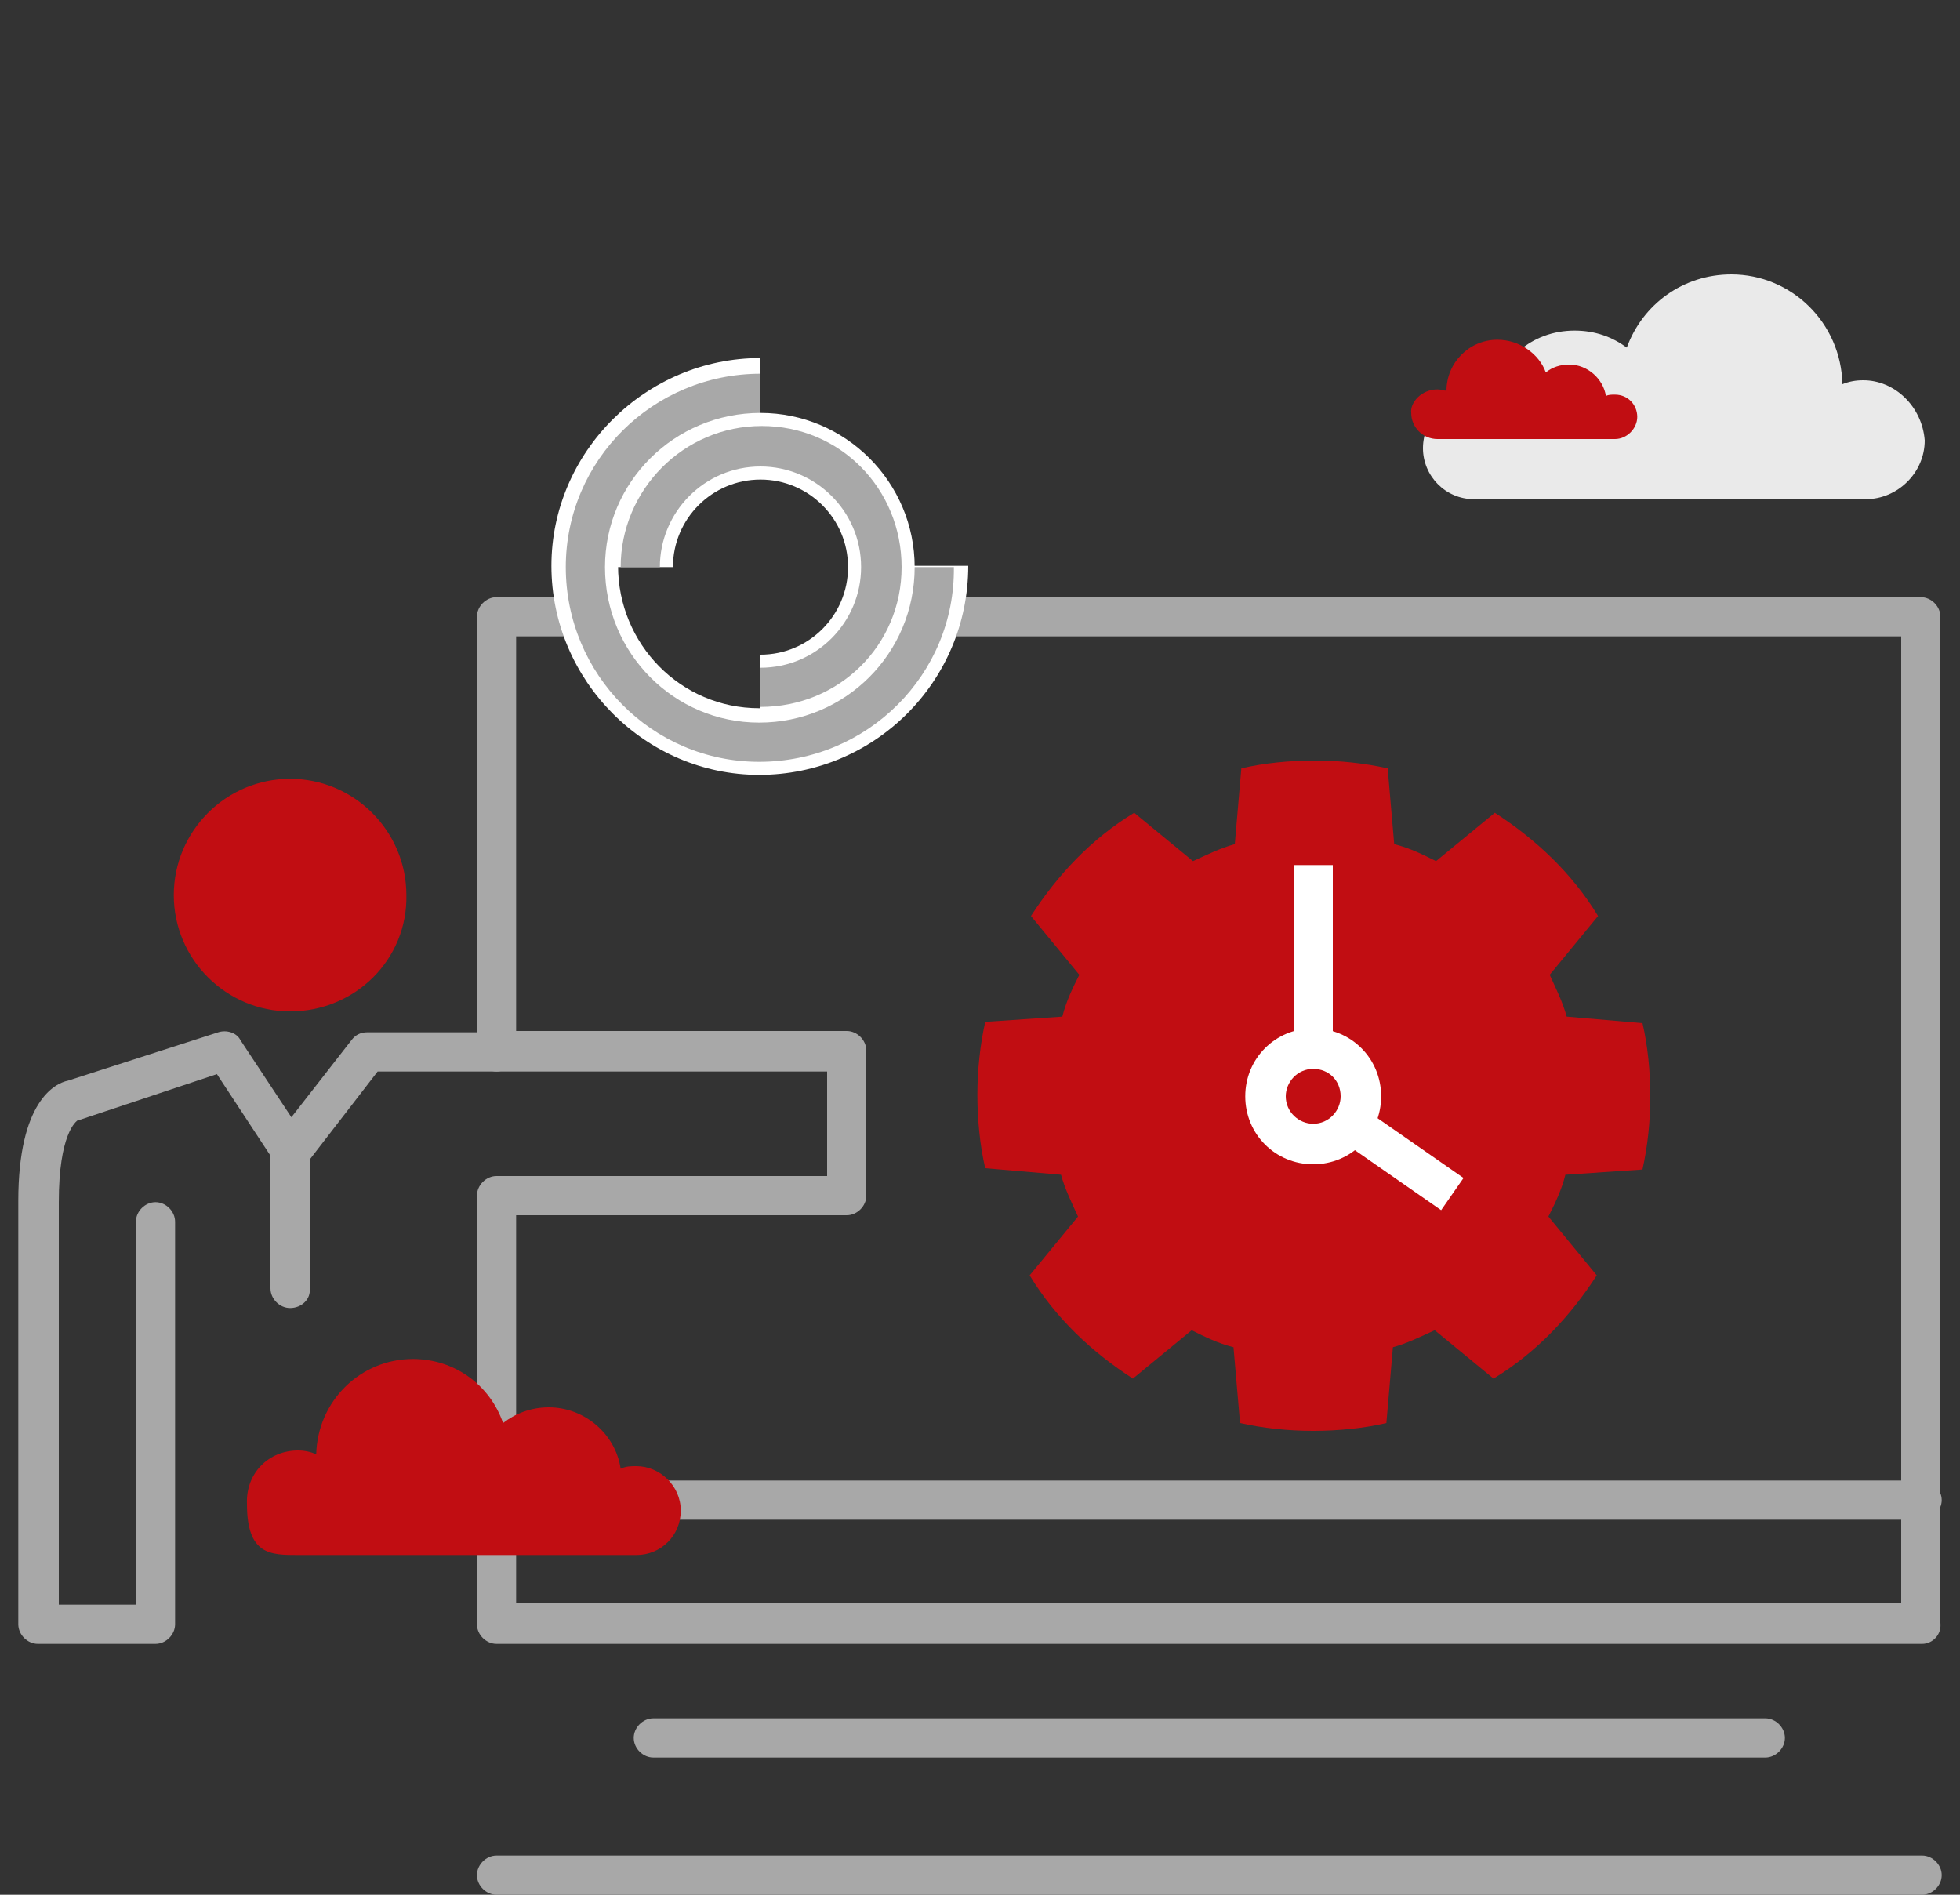
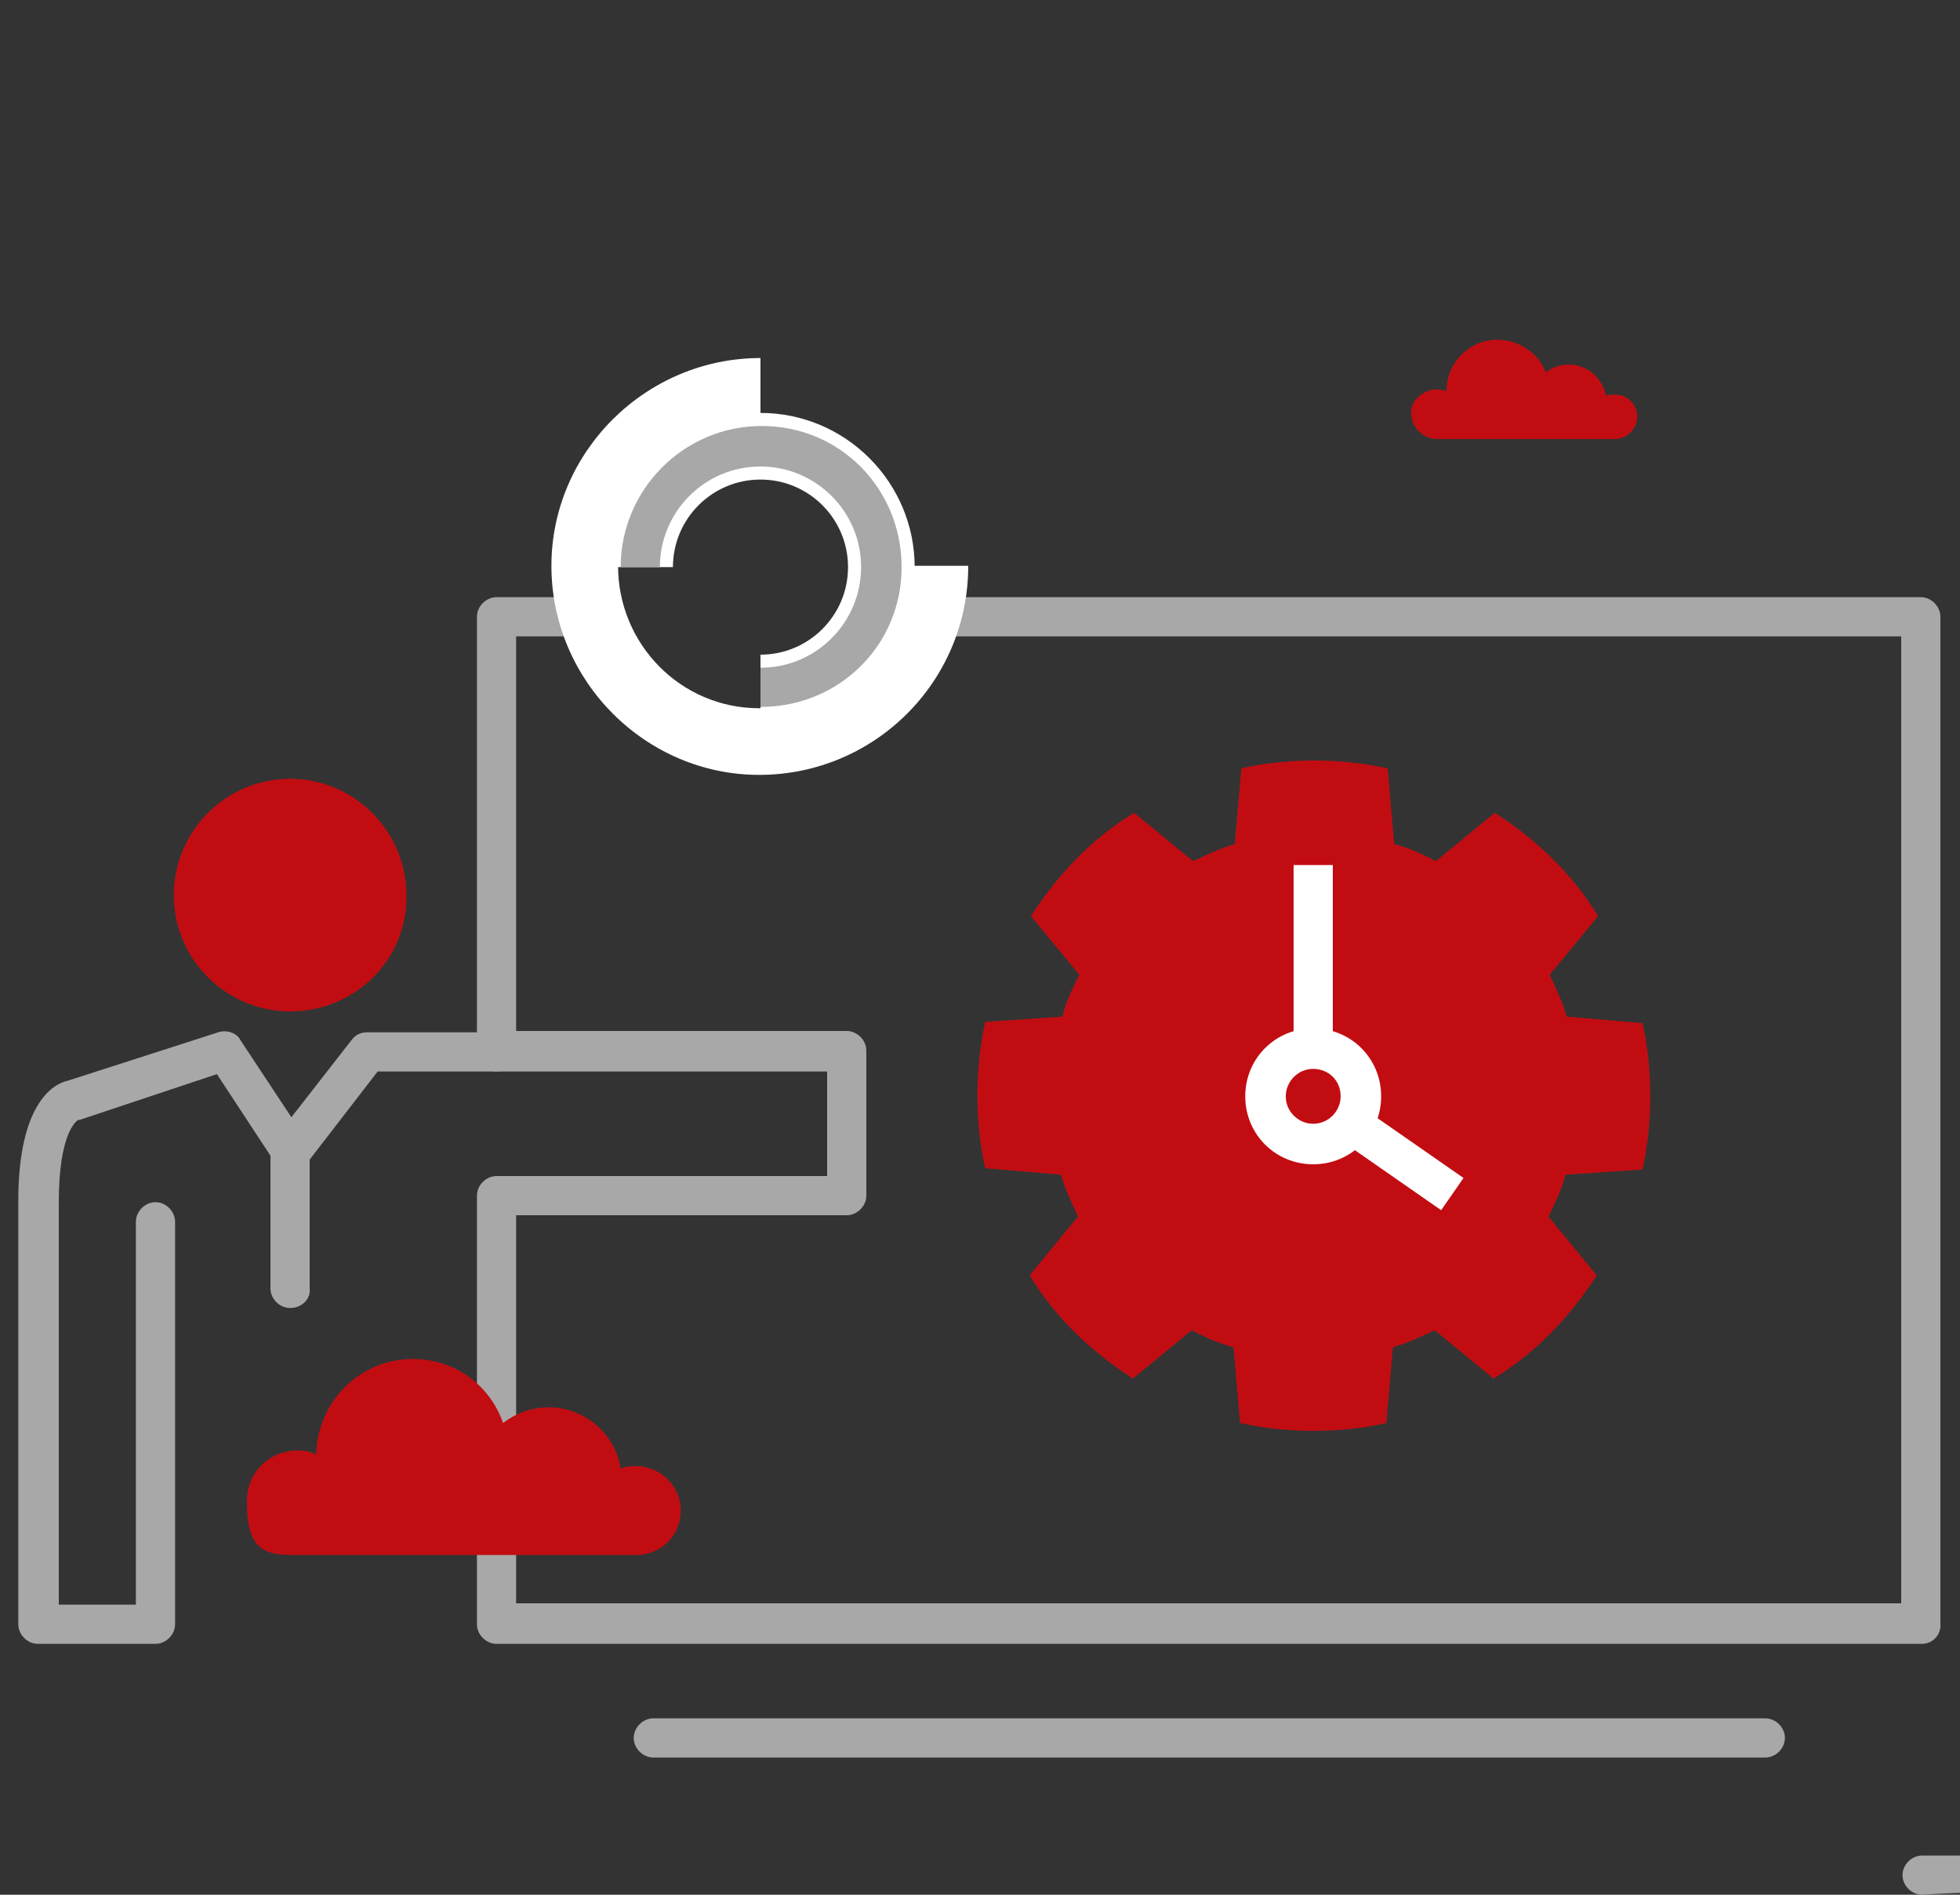
<svg xmlns="http://www.w3.org/2000/svg" version="1.1" id="Layer_1" x="0px" y="0px" viewBox="0 0 150 145" style="enable-background:new 0 0 150 145;" xml:space="preserve" width="150px" height="145px">
  <rect x="0" y="0" width="150" height="145" fill="#333333" stroke="none" />
  <style type="text/css">
	.st0{fill:#EAEAEA;}
	.st1{fill:#C10D12;}
	.st2{fill:#FFFFFF;}
	.st3{fill:#A8A8A8;}
</style>
  <g>
    <g>
      <g>
-         <path class="st0" d="M142.6,29.1c-0.6,0-1.1,0.1-1.6,0.3c-0.1-4.7-3.9-8.4-8.5-8.4c-3.7,0-6.8,2.3-8,5.6c-1.1-0.8-2.4-1.3-4-1.3     c-3.3,0-5.9,2.3-6.3,5.4c-0.4-0.2-0.9-0.3-1.4-0.3c-2.1,0-3.9,1.7-3.9,3.9c0,2.1,1.7,3.9,3.9,3.9h30c2.4,0,4.5-2,4.5-4.5     C147.1,31.1,145,29.1,142.6,29.1z" />
-       </g>
+         </g>
      <g>
        <path class="st1" d="M110,29.8c0.3,0,0.5,0.1,0.7,0.1c0-2.1,1.7-3.9,3.9-3.9c1.7,0,3.2,1.1,3.7,2.5c0.5-0.4,1.1-0.6,1.8-0.6     c1.4,0,2.6,1.1,2.8,2.4c0.2-0.1,0.4-0.1,0.7-0.1c1,0,1.7,0.8,1.7,1.7c0,0.9-0.8,1.7-1.7,1.7H110c-1.1,0-2-0.9-2-2     C107.9,30.8,108.8,29.8,110,29.8z" />
      </g>
    </g>
    <g>
      <g>
        <path class="st1" d="M125.7,89.5c0.4-1.8,0.6-3.7,0.6-5.6s-0.2-3.9-0.6-5.6l-5.8-0.5c-0.3-1.1-0.8-2.1-1.3-3.2l3.7-4.5     c-2-3.3-4.8-5.9-7.9-7.9l-4.5,3.7c-1-0.5-2-1-3.2-1.3l-0.5-5.8c-1.8-0.4-3.7-0.6-5.6-0.6s-3.9,0.2-5.6,0.6l-0.5,5.8     c-1.1,0.3-2.1,0.8-3.2,1.3l-4.5-3.7c-3.3,2-5.9,4.8-7.9,7.9l3.7,4.5c-0.5,1-1,2-1.3,3.2l-5.9,0.4c-0.4,1.8-0.6,3.7-0.6,5.6     c0,1.9,0.2,3.9,0.6,5.6l5.8,0.5c0.3,1.1,0.8,2.1,1.3,3.2l-3.7,4.5c2,3.3,4.8,5.9,7.9,7.9l4.5-3.7c1,0.5,2,1,3.2,1.3l0.5,5.8     c1.8,0.4,3.7,0.6,5.6,0.6c1.9,0,3.9-0.2,5.6-0.6l0.5-5.8c1.1-0.3,2.1-0.8,3.2-1.3l4.5,3.7c3.3-2,5.9-4.8,7.9-7.9l-3.7-4.5     c0.5-1,1-2,1.3-3.2L125.7,89.5z" />
      </g>
      <g>
        <rect x="99" y="66.2" class="st2" width="3" height="14" />
      </g>
      <g>
        <rect x="104.3" y="81.1" transform="matrix(0.571 -0.821 0.821 0.571 -26.52 124.511)" class="st2" width="3" height="13" />
      </g>
      <g>
        <circle class="st1" cx="100.5" cy="83.9" r="3.7" />
        <path class="st2" d="M100.5,89.1c-2.9,0-5.2-2.3-5.2-5.2c0-2.9,2.3-5.2,5.2-5.2c2.9,0,5.2,2.3,5.2,5.2     C105.7,86.8,103.4,89.1,100.5,89.1z M100.5,81.8c-1.2,0-2.1,1-2.1,2.1c0,1.2,1,2.1,2.1,2.1c1.2,0,2.1-1,2.1-2.1     C102.6,82.7,101.7,81.8,100.5,81.8z" />
      </g>
    </g>
    <g>
      <path class="st3" d="M147.1,125.8H38c-0.8,0-1.5-0.7-1.5-1.5V91.5c0-0.8,0.7-1.5,1.5-1.5h25.3v-8H38c-0.8,0-1.5-0.7-1.5-1.5V47.2    c0-0.8,0.7-1.5,1.5-1.5h6.8c0.8,0,1.5,0.7,1.5,1.5c0,0.8-0.7,1.5-1.5,1.5h-5.3v30.2h25.3c0.8,0,1.5,0.7,1.5,1.5v11.1    c0,0.8-0.7,1.5-1.5,1.5H39.5v29.7h106v-74h-74c-0.8,0-1.5-0.7-1.5-1.5c0-0.8,0.7-1.5,1.5-1.5h75.5c0.8,0,1.5,0.7,1.5,1.5v77    C148.6,125.1,147.9,125.8,147.1,125.8z" />
    </g>
    <g>
-       <path class="st3" d="M147.1,116.3H38c-0.8,0-1.5-0.7-1.5-1.5s0.7-1.5,1.5-1.5h109.1c0.8,0,1.5,0.7,1.5,1.5    S147.9,116.3,147.1,116.3z" />
-     </g>
+       </g>
    <g>
      <circle class="st1" cx="22.2" cy="68.5" r="7.4" />
      <path class="st1" d="M22.2,77.4c-4.9,0-8.9-4-8.9-8.9c0-4.9,4-8.9,8.9-8.9c4.9,0,8.9,4,8.9,8.9C31.2,73.4,27.2,77.4,22.2,77.4z     M22.2,62.6c-3.3,0-5.9,2.6-5.9,5.9c0,3.3,2.6,5.9,5.9,5.9s5.9-2.6,5.9-5.9C28.1,65.2,25.5,62.6,22.2,62.6z" />
    </g>
    <g>
      <path class="st3" d="M11.9,125.8H2.9c-0.8,0-1.5-0.7-1.5-1.5V91.9c0-7.6,2.8-9,3.8-9.2L16.7,79c0.6-0.2,1.4,0,1.7,0.6l3.9,5.9    l4.6-5.9c0.3-0.4,0.7-0.6,1.2-0.6H38c0.8,0,1.5,0.7,1.5,1.5c0,0.8-0.7,1.5-1.5,1.5h-9.1l-5.4,7c-0.3,0.4-0.8,0.6-1.3,0.6    c-0.5,0-0.9-0.3-1.2-0.7l-4.4-6.7L6.1,85.7c0,0-0.1,0-0.1,0c-0.2,0.1-1.5,1.1-1.5,6.3v30.8h5.9V93.5c0-0.8,0.7-1.5,1.5-1.5    s1.5,0.7,1.5,1.5v30.8C13.4,125.1,12.7,125.8,11.9,125.8z M5.8,85.7C5.8,85.7,5.8,85.7,5.8,85.7C5.8,85.7,5.8,85.7,5.8,85.7z     M5.8,85.7C5.8,85.7,5.8,85.7,5.8,85.7C5.8,85.7,5.8,85.7,5.8,85.7z" />
    </g>
    <g>
      <path class="st3" d="M22.2,100.1c-0.8,0-1.5-0.7-1.5-1.5V88.1c0-0.8,0.7-1.5,1.5-1.5c0.8,0,1.5,0.7,1.5,1.5v10.5    C23.8,99.4,23.1,100.1,22.2,100.1z" />
    </g>
    <g>
      <g>
        <path class="st2" d="M58.1,59.3c-8.7,0-15.9-7.2-15.9-16c0-8.7,7.2-15.9,16-15.9v5.1c-6,0-10.9,4.8-10.9,10.8     c0,6,4.8,10.9,10.8,10.9c6,0,10.9-4.9,10.9-10.9h5.1C74.1,52.2,66.9,59.3,58.1,59.3z" />
      </g>
      <g>
        <path class="st2" d="M58.2,55.2v-5.1c3.7,0,6.7-3,6.7-6.7c0-3.7-3-6.7-6.7-6.7c-3.7,0-6.7,3-6.7,6.7h-5.1     c0-6.5,5.3-11.8,11.8-11.8c6.5,0,11.8,5.3,11.8,11.8C70,49.9,64.7,55.2,58.2,55.2z" />
      </g>
      <g>
-         <path class="st3" d="M58.1,58.3c-8.2,0-14.8-6.7-14.8-14.9c0-8.2,6.7-14.8,14.9-14.8v3c-6.6,0-11.9,5.3-11.9,11.8     c0,6.6,5.3,11.9,11.8,11.9c6.6,0,11.9-5.3,11.9-11.9h3C73.1,51.6,66.4,58.3,58.1,58.3z" />
-       </g>
+         </g>
      <g>
        <path class="st3" d="M58.2,54.1v-3c4.3,0,7.7-3.5,7.7-7.7c0-4.3-3.5-7.7-7.7-7.7c-4.3,0-7.7,3.5-7.7,7.7h-3     c0-5.9,4.8-10.8,10.8-10.8S69,37.4,69,43.4S64.2,54.1,58.2,54.1z" />
      </g>
    </g>
    <g>
      <path class="st3" d="M135.1,134.5H50c-0.8,0-1.5-0.7-1.5-1.5s0.7-1.5,1.5-1.5h85.1c0.8,0,1.5,0.7,1.5,1.5S135.9,134.5,135.1,134.5    z" />
    </g>
    <g>
-       <path class="st3" d="M147.1,145H38c-0.8,0-1.5-0.7-1.5-1.5c0-0.8,0.7-1.5,1.5-1.5h109.1c0.8,0,1.5,0.7,1.5,1.5    C148.6,144.3,147.9,145,147.1,145z" />
+       <path class="st3" d="M147.1,145c-0.8,0-1.5-0.7-1.5-1.5c0-0.8,0.7-1.5,1.5-1.5h109.1c0.8,0,1.5,0.7,1.5,1.5    C148.6,144.3,147.9,145,147.1,145z" />
    </g>
    <g>
      <path class="st1" d="M22.8,111c0.5,0,1,0.1,1.4,0.3c0.1-4.1,3.4-7.3,7.4-7.3c3.2,0,5.9,2,6.9,4.9c0.9-0.7,2.1-1.2,3.5-1.2    c2.7,0,5.1,2,5.5,4.7c0.4-0.2,0.8-0.2,1.2-0.2c1.8,0,3.4,1.5,3.4,3.4s-1.5,3.4-3.4,3.4H22.8c-2.1,0-3.9,0-3.9-3.9    C18.8,112.7,20.6,111,22.8,111z" />
    </g>
  </g>
</svg>